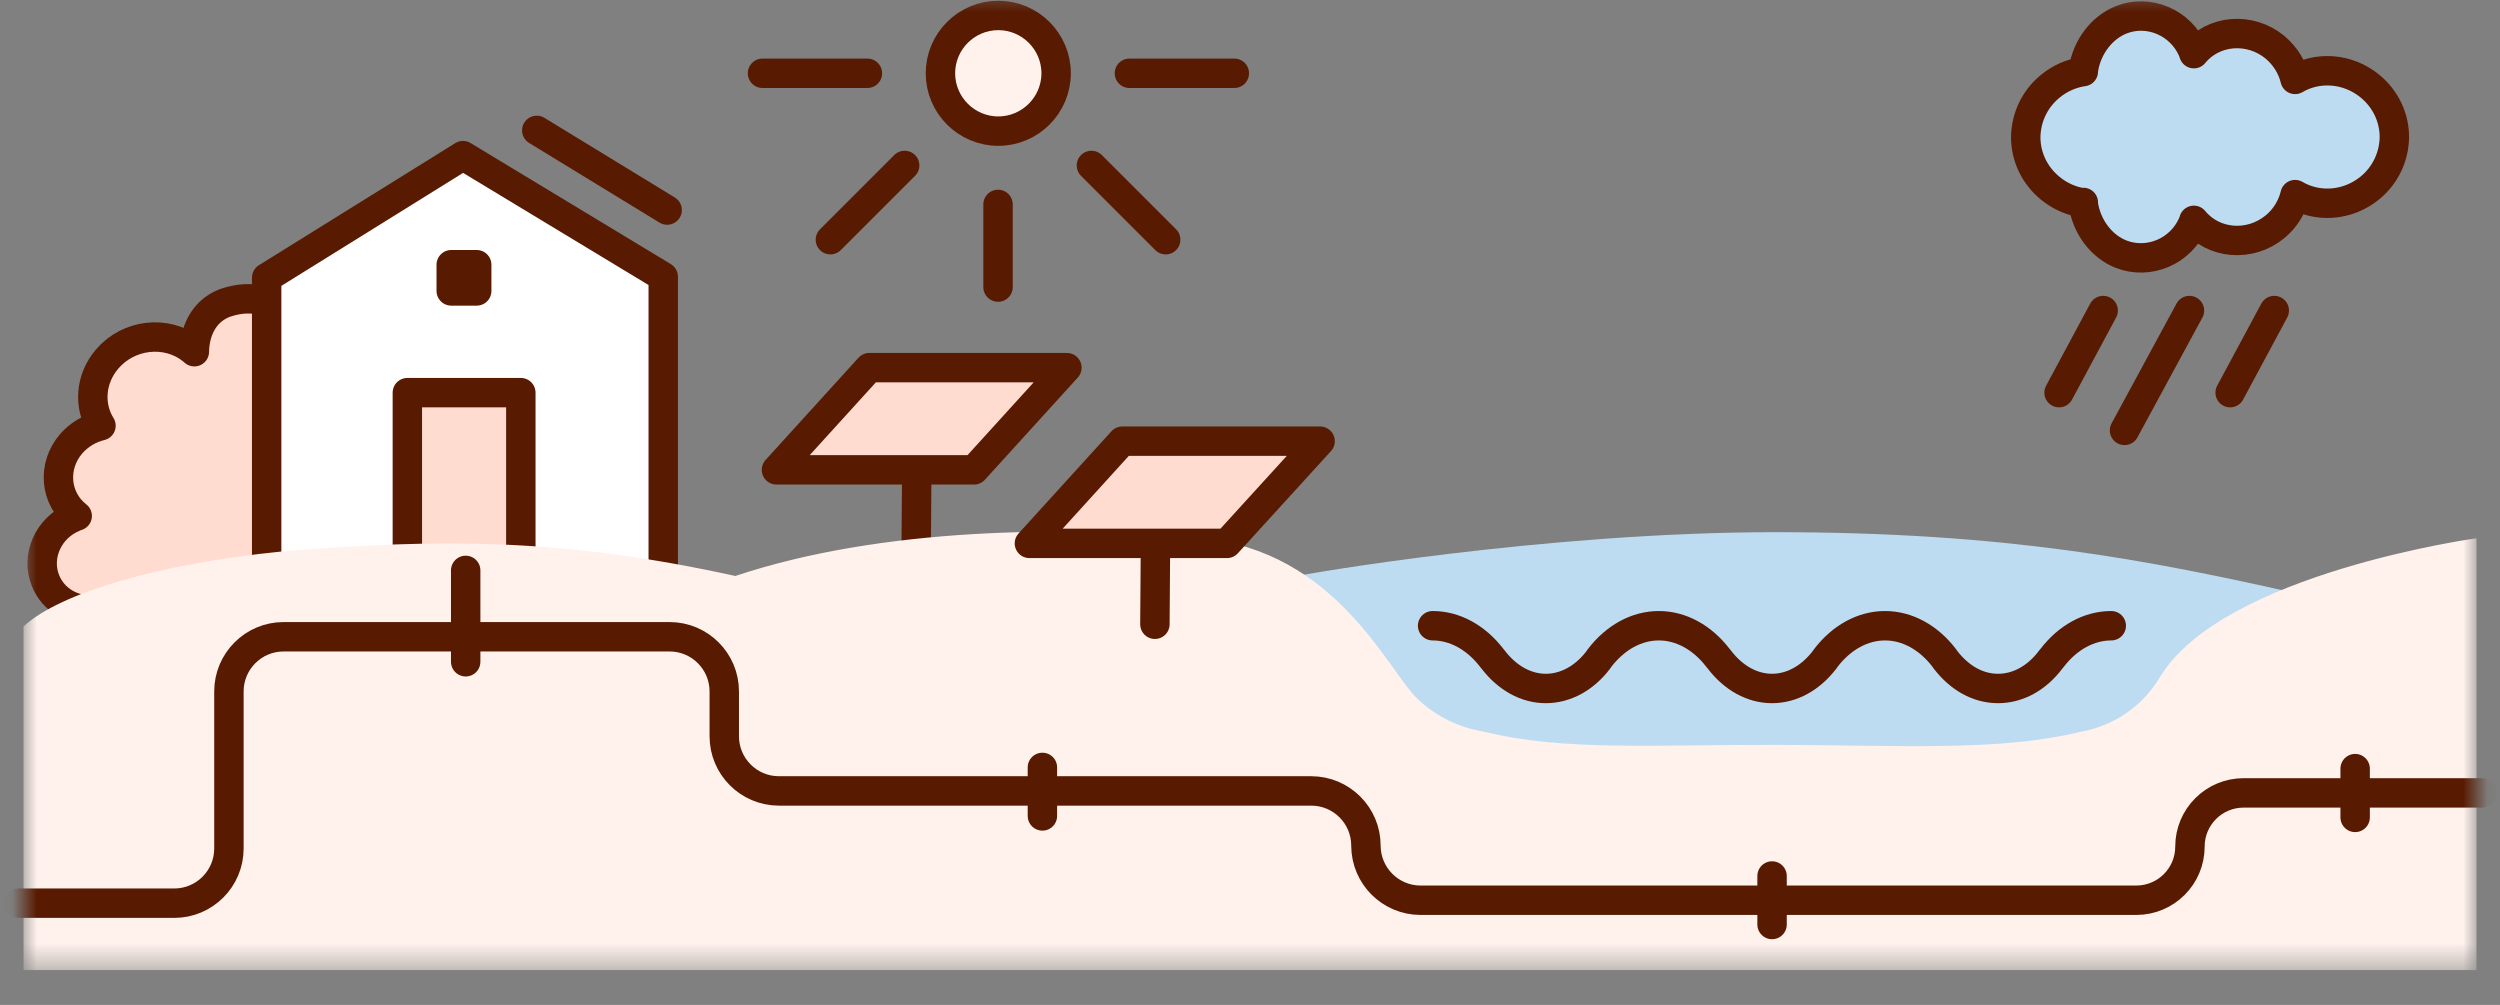
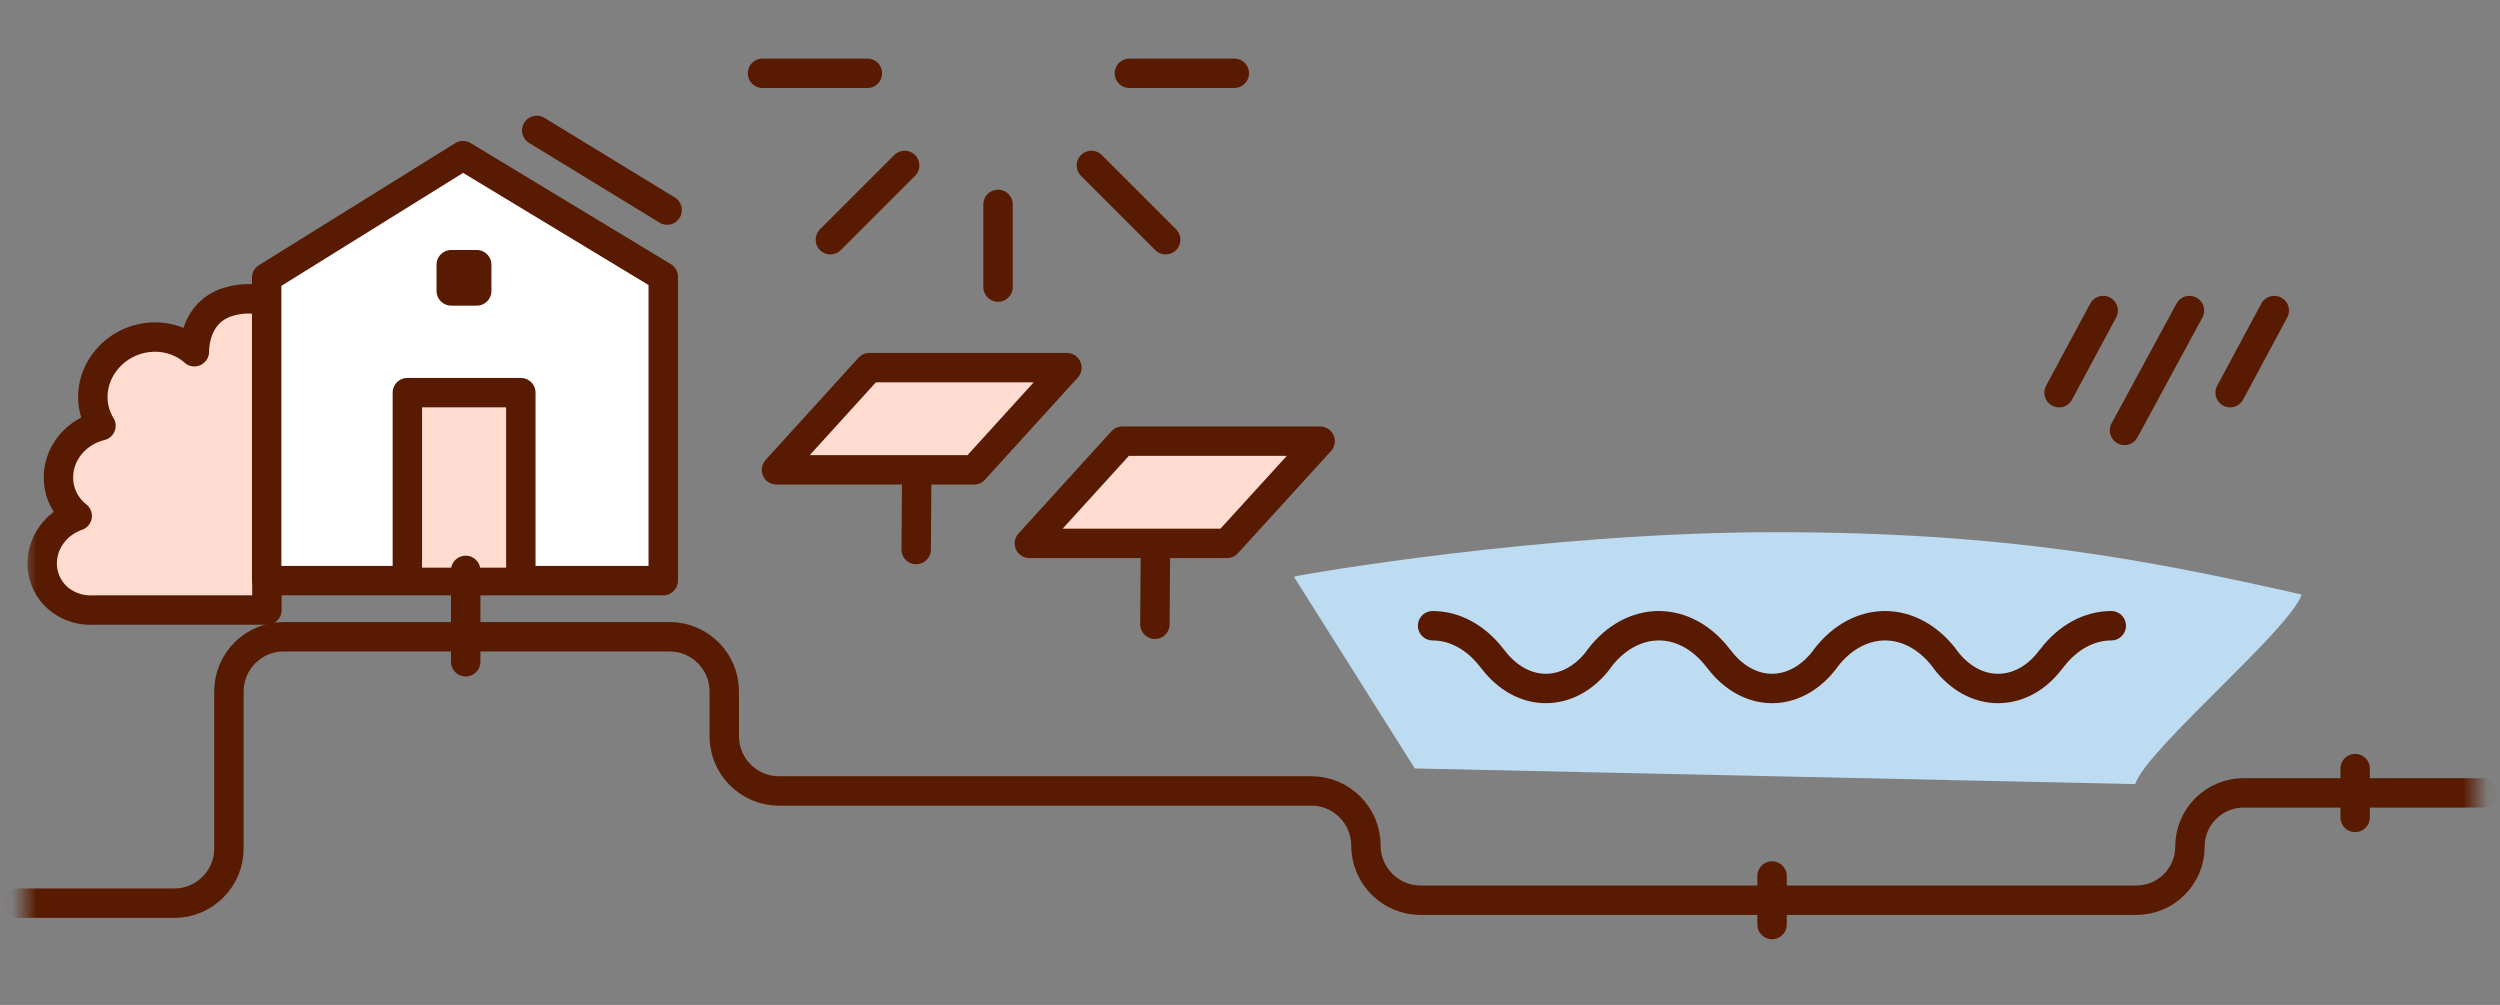
<svg xmlns="http://www.w3.org/2000/svg" width="102" height="41" viewBox="0 0 102 41" fill="none">
  <rect x="0" y="0" width="102" height="41" fill="#808080" stroke="none" />
  <mask id="mask0_538_4616" style="mask-type:luminance" maskUnits="userSpaceOnUse" x="0" y="-1" width="102" height="41">
    <path d="M101.04 -0.43H0.97V39.57H101.04V-0.43Z" fill="white" />
  </mask>
  <g mask="url(#mask0_538_4616)">
    <path d="M52.79 23.53C53.009 23.454 62.989 21.713 72.43 21.713C81.871 21.713 87.652 22.845 93.907 24.257C93.437 25.687 87.584 30.562 87.114 31.992L57.723 31.353L52.79 23.53Z" fill="#BDDBF1" />
    <path d="M39.74 19.17L43.53 15H35.47L31.68 19.17H39.74Z" fill="#FFDBD0" stroke="#581A00" stroke-width="1.2" stroke-linecap="round" stroke-linejoin="round" />
    <path d="M37.4 19.68L37.38 22.42" stroke="#581A00" stroke-width="1.2" stroke-linecap="round" stroke-linejoin="round" />
    <path d="M3.82 24.89H10.89V12.35L10.42 12.21C10.03 12.16 9.6 12.21 9.15 12.37C8.25 12.73 7.94 13.6 7.93 14.35C7.89 14.31 7.85 14.28 7.81 14.25C6.78 13.45 5.24 13.63 4.37 14.65C3.68 15.46 3.61 16.55 4.12 17.37C3.66 17.48 3.23 17.73 2.9 18.11C2.12 19.02 2.24 20.34 3.15 21.05C3.11 21.05 3.06 21.08 3.02 21.1C1.97 21.53 1.45 22.7 1.86 23.7C2.18 24.49 2.99 24.94 3.83 24.89" fill="#FFDBD0" />
    <path d="M3.82 24.89H10.89V12.35L10.42 12.21C10.03 12.16 9.6 12.21 9.15 12.37C8.25 12.73 7.94 13.6 7.93 14.35C7.89 14.31 7.85 14.28 7.81 14.25C6.78 13.45 5.24 13.63 4.37 14.65C3.68 15.46 3.61 16.55 4.12 17.37C3.66 17.48 3.23 17.73 2.9 18.11C2.12 19.02 2.24 20.34 3.15 21.05C3.11 21.05 3.06 21.08 3.02 21.1C1.97 21.53 1.45 22.7 1.86 23.7C2.18 24.49 2.99 24.94 3.83 24.89" stroke="#581A00" stroke-width="1.2" stroke-linecap="round" stroke-linejoin="round" />
    <path d="M84.01 16.02L85.81 12.67M90.99 16.02L92.79 12.67M86.68 17.56L89.33 12.67" stroke="#581A00" stroke-width="1.2" stroke-linecap="round" stroke-linejoin="round" />
    <path d="M27.06 11.29L18.89 6.35L10.88 11.33V23.69H27.06V11.29Z" fill="white" stroke="#581A00" stroke-width="1.2" stroke-linecap="round" stroke-linejoin="round" />
    <path d="M16.62 23.16V16.02H21.25V23.16" fill="#FFDBD0" />
    <path d="M16.62 23.16V16.02H21.25V23.16" stroke="#581A00" stroke-width="1.2" stroke-linecap="round" stroke-linejoin="round" />
-     <path d="M0.97 25.55C2.46 24.18 6.5 23 11.5 22.5C18 21.96 23 21.96 30 23.5C36 21.5 43.507 21.46 49.007 21.96C54.507 22.46 56.63 27.36 57.83 28.51C58.92 29.55 60.14 29.79 60.58 29.86C63.79 30.65 67.5 30.38 72.5 30.39C77.68 30.41 81.59 30.66 84.87 29.86C85.34 29.78 86.06 29.58 86.79 29.07C87.4 28.64 87.83 28.12 88.13 27.62C90.679 23.395 101.04 21.96 101.04 21.96V39.58L0.96 39.58V25.55H0.97Z" fill="#FFF1EC" />
    <path d="M50.06 22.17L53.86 18H45.79L42 22.17H50.06Z" fill="#FFDBD0" stroke="#581A00" stroke-width="1.2" stroke-linecap="round" stroke-linejoin="round" />
-     <path d="M40.73 5.35C42.03 5.35 43.09 4.29 43.09 2.99C43.09 1.69 42.03 0.63 40.73 0.63C39.43 0.63 38.37 1.69 38.37 2.99C38.37 4.29 39.43 5.35 40.73 5.35Z" fill="#FFF1EC" stroke="#581A00" stroke-width="1.2" stroke-linejoin="round" />
    <path d="M40.72 8.34V11.713" stroke="#581A00" stroke-width="1.2" stroke-linecap="round" stroke-linejoin="round" />
    <path d="M44.53 6.75L47.56 9.78" stroke="#581A00" stroke-width="1.2" stroke-linecap="round" stroke-linejoin="round" />
    <path d="M36.91 6.75L33.88 9.78" stroke="#581A00" stroke-width="1.2" stroke-linecap="round" stroke-linejoin="round" />
    <path d="M46.08 2.99H50.36" stroke="#581A00" stroke-width="1.2" stroke-linecap="round" stroke-linejoin="round" />
    <path d="M31.11 2.99H35.39" stroke="#581A00" stroke-width="1.2" stroke-linecap="round" stroke-linejoin="round" />
    <path d="M0.76 36.85H7.11C8.34 36.85 9.34 35.85 9.34 34.62V28.21C9.34 26.98 10.34 25.98 11.57 25.98H27.32C28.55 25.98 29.55 26.98 29.55 28.21V30.04C29.55 31.27 30.55 32.27 31.78 32.27H53.5C54.73 32.27 55.73 33.27 55.73 34.5C55.73 35.73 56.73 36.73 57.96 36.73H87.16C88.37 36.73 89.35 35.75 89.35 34.54C89.35 33.33 90.33 32.35 91.54 32.35H101.25" stroke="#581A00" stroke-width="1.2" stroke-linecap="round" stroke-linejoin="round" />
-     <path d="M42.53 31.31V33.29" stroke="#581A00" stroke-width="1.2" stroke-linecap="round" stroke-linejoin="round" />
    <path d="M72.3 35.74V37.72" stroke="#581A00" stroke-width="1.2" stroke-linecap="round" stroke-linejoin="round" />
    <path d="M96.09 31.36V33.35" stroke="#581A00" stroke-width="1.2" stroke-linecap="round" stroke-linejoin="round" />
    <path d="M18.41 11.87V10.8H19.45V11.87H18.41Z" stroke="#581A00" stroke-width="1.2" stroke-linecap="round" stroke-linejoin="round" />
    <path d="M19 27L19 23.272" stroke="#581A00" stroke-width="1.2" stroke-linecap="round" stroke-linejoin="round" />
    <path d="M21.9 5.32L27.22 8.57" stroke="#581A00" stroke-width="1.2" stroke-linecap="round" stroke-linejoin="round" />
    <path d="M86.14 25.53C85.24 25.53 84.37 26 83.72 26.85L83.67 26.91C83.1 27.67 82.33 28.09 81.52 28.09C80.71 28.09 79.95 27.67 79.37 26.91L79.33 26.85C78.68 26 77.81 25.53 76.91 25.53C76.01 25.53 75.14 26 74.49 26.85L74.45 26.91C73.87 27.67 73.1 28.09 72.3 28.09C71.5 28.09 70.73 27.67 70.15 26.91L70.1 26.85C69.45 26 68.58 25.53 67.68 25.53C66.78 25.53 65.91 26 65.26 26.85L65.22 26.91C64.65 27.67 63.87 28.09 63.07 28.09C62.27 28.09 61.5 27.67 60.92 26.91L60.87 26.85C60.22 26 59.35 25.53 58.45 25.53" stroke="#581A00" stroke-width="1.2" stroke-linecap="round" stroke-linejoin="round" />
-     <path d="M84.99 8.26C85.11 9.25 85.75 10.06 86.54 10.37C87.67 10.81 88.97 10.26 89.46 9.13C89.48 9.08 89.5 9.04 89.51 8.99C90.31 9.97 91.79 10.09 92.81 9.26C93.24 8.91 93.52 8.44 93.64 7.94C94.56 8.48 95.78 8.41 96.69 7.67C97.35 7.13 97.68 6.36 97.69 5.59C97.69 4.82 97.35 4.05 96.69 3.51C95.78 2.77 94.56 2.7 93.64 3.24C93.52 2.74 93.24 2.28 92.81 1.92C91.79 1.09 90.31 1.21 89.51 2.19C89.49 2.14 89.48 2.1 89.46 2.05C88.97 0.92 87.67 0.36 86.54 0.81C85.77 1.12 85.14 1.9 85 2.87V2.92C84.52 2.99 84.05 3.19 83.65 3.52C82.99 4.06 82.66 4.83 82.65 5.6C82.65 6.37 82.99 7.14 83.65 7.68C84.05 8.01 84.52 8.21 85 8.28V8.26H84.99Z" fill="#BDDBF1" stroke="#581A00" stroke-width="1.2" stroke-linecap="round" stroke-linejoin="round" />
    <path d="M47.14 22.68L47.12 25.47" stroke="#581A00" stroke-width="1.2" stroke-linecap="round" stroke-linejoin="round" />
  </g>
</svg>